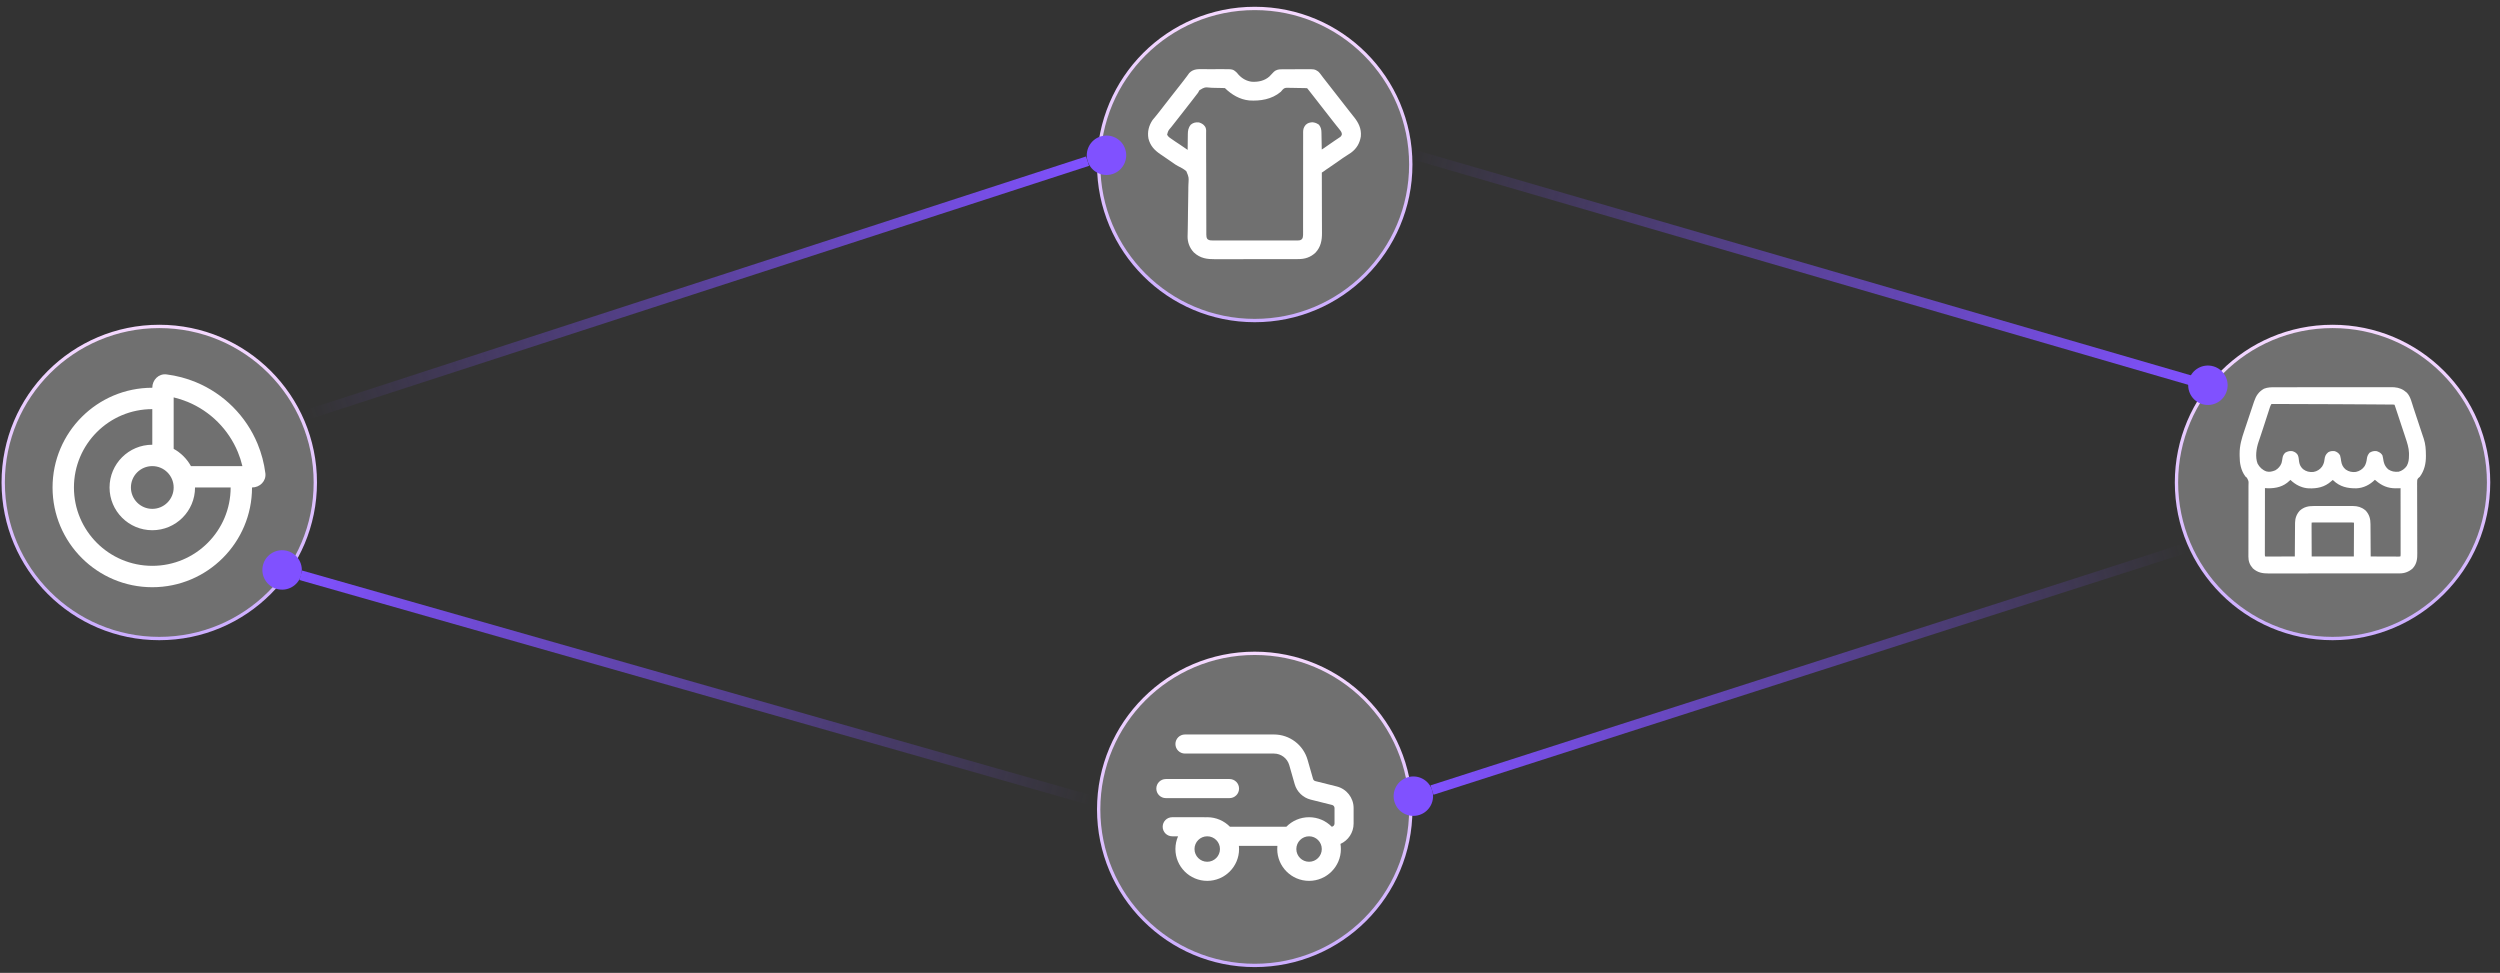
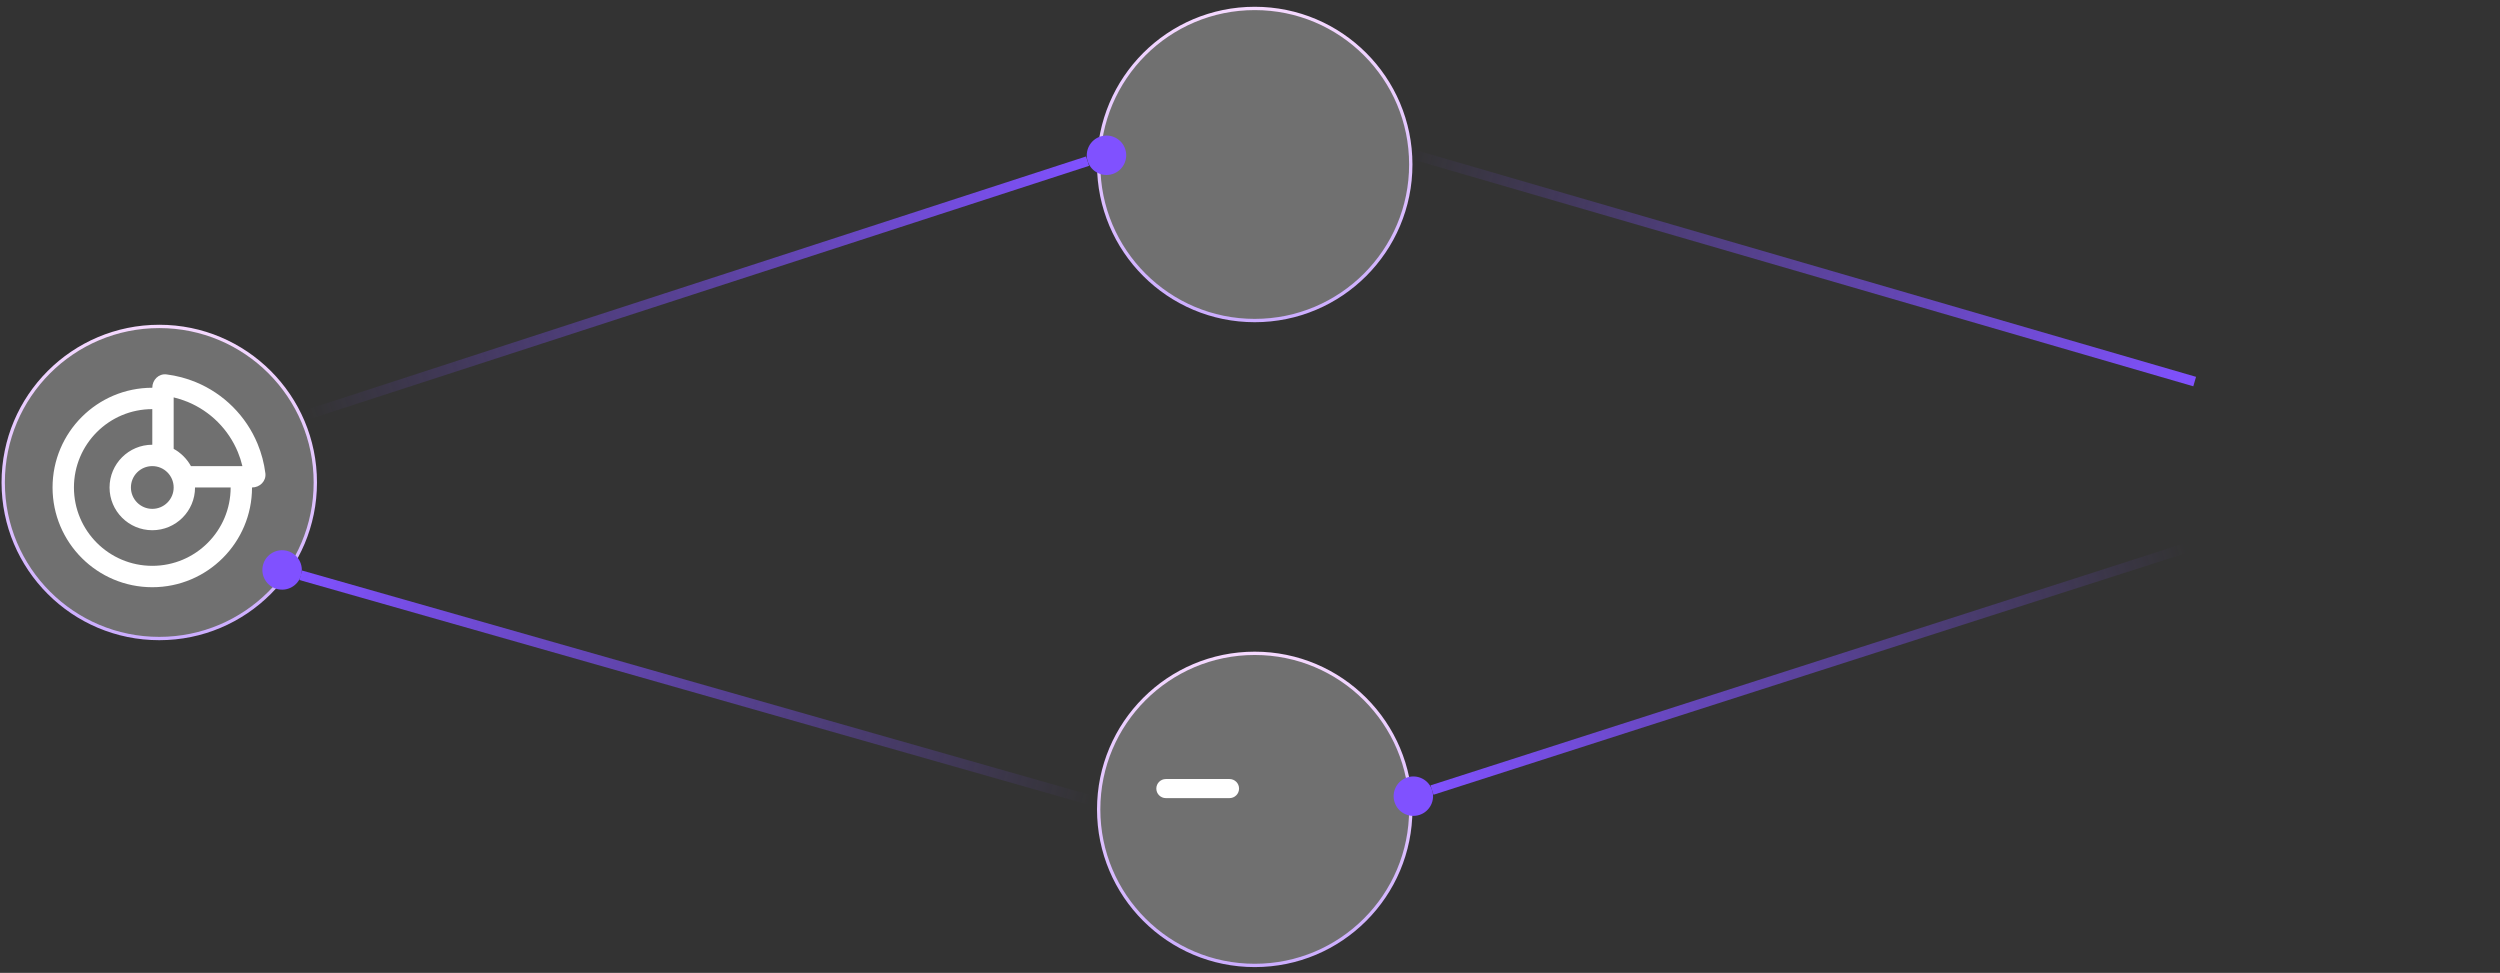
<svg xmlns="http://www.w3.org/2000/svg" width="221" height="86" viewBox="0 0 221 86" fill="none">
  <rect x="0" y="0" width="221" height="86" fill="#333333" stroke="none" />
  <circle cx="110.918" cy="71.549" r="13.795" fill="white" fill-opacity="0.3" stroke="url(#paint0_linear_5166_13086)" stroke-width="0.294" />
-   <path fill-rule="evenodd" clip-rule="evenodd" d="M103.907 65.772C103.907 65.306 104.284 64.928 104.75 64.928H112.617C113.999 64.928 115.213 65.844 115.592 67.172L116.073 68.853C116.1 68.95 116.178 69.024 116.275 69.049L118.168 69.522C119.044 69.741 119.659 70.529 119.659 71.432V72.804C119.659 73.604 119.183 74.292 118.498 74.601C118.522 74.748 118.534 74.9 118.534 75.055C118.534 76.608 117.275 77.868 115.721 77.868C114.168 77.868 112.908 76.608 112.908 75.055C112.908 74.96 112.913 74.866 112.922 74.773H109.519C109.528 74.866 109.533 74.96 109.533 75.055C109.533 76.608 108.273 77.868 106.72 77.868C105.166 77.868 103.907 76.608 103.907 75.055C103.907 74.654 103.99 74.274 104.141 73.929H103.625C103.159 73.929 102.781 73.552 102.781 73.085C102.781 72.619 103.159 72.242 103.625 72.242H106.438C106.472 72.242 106.505 72.243 106.538 72.247C106.598 72.243 106.658 72.242 106.72 72.242C107.506 72.242 108.218 72.565 108.728 73.085H113.712C114.223 72.565 114.934 72.242 115.721 72.242C116.507 72.242 117.217 72.564 117.728 73.083C117.865 73.065 117.972 72.947 117.972 72.804V71.432C117.972 71.303 117.884 71.191 117.759 71.159L115.866 70.686C115.183 70.516 114.643 69.993 114.45 69.317L113.97 67.636C113.797 67.032 113.245 66.615 112.617 66.615H104.75C104.284 66.615 103.907 66.238 103.907 65.772ZM106.72 76.18C107.341 76.18 107.845 75.676 107.845 75.055C107.845 74.433 107.341 73.929 106.72 73.929C106.098 73.929 105.594 74.433 105.594 75.055C105.594 75.676 106.098 76.18 106.72 76.18ZM115.721 76.18C116.343 76.18 116.846 75.676 116.846 75.055C116.846 74.433 116.343 73.929 115.721 73.929C115.1 73.929 114.596 74.433 114.596 75.055C114.596 75.676 115.1 76.18 115.721 76.18Z" fill="white" />
  <path d="M103.063 68.866C102.597 68.866 102.219 69.244 102.219 69.71C102.219 70.176 102.597 70.554 103.063 70.554H108.689C109.155 70.554 109.533 70.176 109.533 69.71C109.533 69.244 109.155 68.866 108.689 68.866H103.063Z" fill="white" />
  <circle cx="14.079" cy="42.651" r="13.795" fill="white" fill-opacity="0.3" stroke="url(#paint1_linear_5166_13086)" stroke-width="0.294" />
  <g clip-path="url(#clip0_5166_13086)">
    <path fill-rule="evenodd" clip-rule="evenodd" d="M23.459 41.837C23.546 42.527 22.974 43.093 22.279 43.093C22.279 47.962 18.331 51.91 13.463 51.91C8.594 51.91 4.646 47.962 4.646 43.093C4.646 38.224 8.594 34.277 13.463 34.277V36.167C9.637 36.167 6.536 39.268 6.536 43.093C6.536 46.919 9.637 50.02 13.463 50.02C17.288 50.02 20.389 46.919 20.389 43.093L17.241 43.093C17.241 43.093 17.241 43.093 17.241 43.093C17.241 45.18 15.549 46.872 13.463 46.872C11.376 46.872 9.684 45.18 9.684 43.093C9.684 41.007 11.376 39.315 13.463 39.315L13.463 34.277C13.463 33.582 14.028 33.01 14.719 33.097C15.61 33.209 16.485 33.44 17.318 33.785C18.541 34.291 19.651 35.033 20.587 35.969C21.523 36.905 22.265 38.015 22.771 39.238C23.116 40.071 23.347 40.946 23.459 41.837ZM21.428 41.204C21.327 40.781 21.193 40.365 21.026 39.961C20.614 38.968 20.011 38.065 19.251 37.305C18.491 36.545 17.588 35.942 16.595 35.53C16.191 35.363 15.775 35.229 15.352 35.128V39.677C15.671 39.853 15.964 40.074 16.223 40.333C16.482 40.592 16.703 40.885 16.879 41.204H21.428ZM13.463 44.983C12.419 44.983 11.573 44.137 11.573 43.093C11.573 42.05 12.419 41.204 13.463 41.204C14.506 41.204 15.352 42.05 15.352 43.093C15.352 44.137 14.506 44.983 13.463 44.983Z" fill="white" />
  </g>
  <circle cx="110.918" cy="14.541" r="13.795" fill="white" fill-opacity="0.3" stroke="url(#paint2_linear_5166_13086)" stroke-width="0.294" />
  <g clip-path="url(#clip1_5166_13086)">
-     <path d="M106.384 6.114C106.452 6.114 106.521 6.114 106.59 6.114C106.734 6.114 106.879 6.114 107.023 6.115C107.206 6.116 107.39 6.115 107.573 6.114H108.204C108.385 6.113 108.527 6.113 108.639 6.117C108.75 6.121 108.844 6.13 108.928 6.152C109.061 6.189 109.153 6.257 109.25 6.345L109.35 6.439L109.357 6.446L109.364 6.455C109.403 6.503 109.404 6.505 109.442 6.552L109.504 6.62C109.817 6.955 110.213 7.175 110.669 7.227C111.244 7.259 111.79 7.137 112.21 6.766C112.34 6.636 112.465 6.502 112.593 6.364L112.598 6.359L112.604 6.354C112.838 6.14 113.071 6.125 113.323 6.125C113.353 6.125 113.383 6.123 113.413 6.123H113.707C113.775 6.123 113.843 6.122 113.911 6.122C114.054 6.122 114.198 6.121 114.341 6.121C114.523 6.121 114.705 6.12 114.888 6.118L115.312 6.117H115.512C115.829 6.115 116.017 6.111 116.154 6.138C116.271 6.161 116.354 6.205 116.442 6.264L116.534 6.327L116.547 6.336L116.558 6.347C116.646 6.434 116.718 6.524 116.787 6.62L116.9 6.772L116.901 6.773C116.93 6.812 116.93 6.812 116.959 6.851L117.226 7.192V7.193C117.467 7.499 117.706 7.806 117.944 8.112C118.062 8.263 118.179 8.415 118.297 8.565C118.439 8.747 118.582 8.929 118.724 9.111C119.019 9.491 119.019 9.491 119.315 9.869C119.369 9.938 119.423 10.007 119.477 10.075C119.546 10.164 119.617 10.252 119.688 10.34L119.689 10.341C120.083 10.829 120.362 11.37 120.299 12.05V12.056L120.298 12.062C120.203 12.656 119.932 13.129 119.44 13.492L119.436 13.497C119.315 13.579 119.193 13.657 119.072 13.734H119.073C118.987 13.791 118.9 13.847 118.813 13.903C118.773 13.93 118.732 13.957 118.689 13.984V13.985C118.515 14.101 118.345 14.224 118.171 14.35L118.17 14.351C117.93 14.522 117.685 14.686 117.444 14.849C117.408 14.873 117.372 14.898 117.335 14.923C117.301 14.946 117.266 14.969 117.231 14.992C117.146 15.051 117.062 15.112 116.978 15.174L116.974 15.177C116.931 15.206 116.889 15.235 116.849 15.255C116.851 15.984 116.853 16.713 116.854 17.442C116.855 17.802 116.856 18.162 116.857 18.521C116.859 18.835 116.859 19.15 116.859 19.464C116.86 19.63 116.86 19.795 116.861 19.961C116.862 20.118 116.862 20.275 116.862 20.432L116.863 20.602C116.868 21.228 116.763 21.839 116.284 22.34L116.277 22.347C115.839 22.752 115.348 22.905 114.771 22.904L114.668 22.905H114.079C113.856 22.906 113.633 22.906 113.41 22.906C113.271 22.906 113.132 22.907 112.993 22.907C112.557 22.908 112.121 22.908 111.686 22.908C111.183 22.908 110.681 22.909 110.179 22.91C109.79 22.911 109.4 22.911 109.012 22.911C108.78 22.911 108.548 22.912 108.316 22.913C108.098 22.914 107.879 22.913 107.661 22.913C107.582 22.913 107.501 22.914 107.422 22.914C106.714 22.917 106.107 22.848 105.532 22.311L105.528 22.308L105.524 22.303C105.154 21.907 104.97 21.405 104.983 20.87C104.984 20.821 104.986 20.771 104.987 20.721C104.988 20.694 104.989 20.667 104.989 20.64C104.993 20.494 104.996 20.348 104.999 20.202C105 20.17 104.999 20.141 105 20.108L105.011 19.458C105.013 19.241 105.015 19.023 105.017 18.806C105.02 18.451 105.025 18.096 105.034 17.741C105.042 17.433 105.047 17.125 105.047 16.817L105.049 16.57C105.05 16.488 105.052 16.404 105.056 16.321V16.317L105.069 16.09C105.08 15.894 105.081 15.785 105.064 15.682C105.043 15.55 104.992 15.424 104.873 15.139C104.67 14.955 104.425 14.823 104.156 14.691H104.154C103.976 14.601 103.82 14.492 103.67 14.383C103.62 14.348 103.57 14.313 103.521 14.279L103.447 14.229C103.369 14.175 103.29 14.121 103.211 14.067L102.808 13.79C102.731 13.738 102.654 13.686 102.577 13.634L102.576 13.633C102.063 13.283 101.69 12.901 101.524 12.254L101.523 12.249L101.522 12.243C101.414 11.655 101.556 11.104 101.882 10.618L101.886 10.612L101.889 10.607C101.986 10.482 102.088 10.362 102.19 10.244C102.307 10.109 102.417 9.967 102.529 9.819C102.546 9.797 102.563 9.775 102.58 9.752C102.598 9.729 102.616 9.706 102.634 9.683L102.963 9.259C102.998 9.214 102.998 9.213 103.034 9.167C103.083 9.105 103.132 9.043 103.181 8.98C103.254 8.887 103.326 8.793 103.398 8.699C103.61 8.427 103.823 8.155 104.037 7.884C104.181 7.701 104.324 7.518 104.467 7.335C104.515 7.273 104.565 7.21 104.613 7.148C104.722 7.01 104.827 6.873 104.929 6.732L104.93 6.731C104.956 6.696 104.956 6.695 104.982 6.659C105.027 6.598 105.071 6.535 105.116 6.473L105.123 6.463L105.132 6.454C105.509 6.059 105.992 6.112 106.384 6.114ZM107.113 7.759C106.76 7.727 106.621 7.716 106.5 7.742C106.387 7.767 106.283 7.825 106.028 7.979C105.988 8.048 105.949 8.118 105.912 8.188L105.907 8.199L105.899 8.209C105.836 8.298 105.768 8.382 105.703 8.462C105.671 8.504 105.638 8.547 105.605 8.59C105.479 8.755 105.351 8.92 105.224 9.083C105.188 9.128 105.188 9.128 105.151 9.175C105.103 9.237 105.054 9.299 105.006 9.361C104.933 9.455 104.86 9.549 104.787 9.643C104.575 9.914 104.363 10.187 104.149 10.458C103.977 10.677 103.804 10.896 103.633 11.115C103.609 11.145 103.586 11.175 103.562 11.206L103.56 11.209L103.557 11.213C103.394 11.401 103.331 11.476 103.287 11.557C103.248 11.63 103.223 11.713 103.172 11.903C103.217 12.004 103.274 12.069 103.362 12.139L103.479 12.225L103.481 12.226C103.508 12.244 103.534 12.263 103.562 12.282L103.905 12.519C104.021 12.596 104.138 12.673 104.255 12.75C104.453 12.88 104.647 13.015 104.84 13.148L104.916 13.201C104.937 13.216 104.959 13.231 104.98 13.246L104.987 13.25C104.989 13.066 104.991 12.881 104.994 12.696L104.997 12.406C104.998 12.266 105.001 12.125 105.003 11.985C105.003 11.943 105.004 11.899 105.004 11.855V11.854C105.01 11.559 105.038 11.304 105.258 11.033L105.27 11.019L105.284 11.007C105.391 10.922 105.498 10.867 105.617 10.839C105.734 10.811 105.852 10.812 105.975 10.822L105.994 10.824L106.013 10.83C106.125 10.866 106.224 10.907 106.313 10.971C106.382 11.019 106.44 11.076 106.493 11.146L106.545 11.219L106.551 11.227L106.556 11.237C106.606 11.338 106.62 11.44 106.623 11.528C106.625 11.573 106.623 11.617 106.622 11.656C106.621 11.697 106.62 11.732 106.62 11.767V12.281L106.621 12.563C106.622 12.767 106.622 12.971 106.622 13.175C106.622 13.496 106.623 13.818 106.624 14.14C106.624 14.25 106.625 14.36 106.625 14.47C106.625 14.497 106.626 14.525 106.626 14.553C106.627 14.866 106.627 15.179 106.628 15.492C106.628 15.521 106.628 15.55 106.628 15.579C106.629 16.043 106.63 16.507 106.631 16.971C106.632 17.447 106.632 17.923 106.634 18.399C106.635 18.667 106.636 18.934 106.636 19.202L106.638 19.956V20.234C106.638 20.36 106.638 20.485 106.639 20.61V20.613C106.638 20.65 106.638 20.687 106.638 20.725C106.64 20.907 106.654 21.01 106.732 21.13C106.8 21.186 106.858 21.215 106.917 21.231C106.984 21.25 107.063 21.256 107.177 21.255H107.23C107.247 21.255 107.264 21.256 107.281 21.256L107.613 21.255H107.614C107.694 21.255 107.775 21.256 107.854 21.256L110.328 21.255C110.769 21.254 111.21 21.255 111.65 21.256H114.334C114.439 21.256 114.545 21.256 114.651 21.255H114.745C114.837 21.253 114.897 21.245 114.947 21.227C114.993 21.21 115.039 21.181 115.099 21.131C115.17 21.022 115.189 20.919 115.192 20.774V20.612C115.193 20.573 115.193 20.534 115.193 20.493L115.192 20.1V19.208L115.193 18.325C115.194 17.848 115.195 17.371 115.195 16.894V15.419C115.195 14.944 115.195 14.468 115.196 13.992C115.197 13.673 115.197 13.354 115.196 13.035C115.196 12.836 115.197 12.637 115.197 12.438V11.787C115.197 11.732 115.197 11.734 115.196 11.677V11.673C115.198 11.556 115.207 11.449 115.242 11.344C115.278 11.237 115.335 11.143 115.418 11.044L115.426 11.035L115.435 11.026C115.522 10.948 115.607 10.896 115.703 10.862C115.795 10.831 115.89 10.82 115.986 10.81L116.002 10.809L116.018 10.81C116.209 10.825 116.357 10.876 116.509 10.97L116.574 11.013L116.596 11.028L116.611 11.049C116.781 11.267 116.812 11.478 116.816 11.713L116.817 11.773L116.818 11.834H116.819C116.82 11.866 116.82 11.883 116.82 11.899C116.821 11.915 116.821 11.932 116.821 11.964L116.823 12.099L116.831 12.521L116.836 12.809C116.838 12.945 116.84 13.082 116.843 13.219C116.916 13.174 116.988 13.128 117.059 13.079C117.095 13.053 117.133 13.027 117.171 13C117.228 12.96 117.229 12.959 117.288 12.918C117.526 12.752 117.765 12.584 118.008 12.421L118.113 12.351C118.179 12.307 118.244 12.262 118.31 12.219C118.353 12.189 118.354 12.19 118.398 12.16L118.399 12.159C118.421 12.145 118.443 12.13 118.466 12.115C118.518 12.073 118.549 12.038 118.57 12.004C118.591 11.972 118.607 11.933 118.623 11.875C118.622 11.695 118.515 11.569 118.347 11.361L118.346 11.359C118.306 11.31 118.266 11.26 118.227 11.21L118.165 11.135C118.073 11.02 117.981 10.903 117.891 10.788C117.873 10.765 117.854 10.742 117.836 10.719C117.613 10.436 117.392 10.152 117.172 9.869C117.054 9.718 116.937 9.567 116.819 9.416C116.677 9.234 116.535 9.051 116.394 8.869C116.171 8.583 115.948 8.297 115.724 8.012C115.705 7.988 115.686 7.965 115.667 7.94L115.666 7.939C115.605 7.86 115.592 7.844 115.55 7.797C115.511 7.795 115.47 7.791 115.43 7.79C115.388 7.789 115.345 7.787 115.302 7.786C115.108 7.782 114.914 7.779 114.721 7.777H114.72L114.41 7.771C114.264 7.766 114.118 7.765 113.971 7.764H113.966C113.898 7.761 113.897 7.761 113.83 7.759C113.709 7.759 113.637 7.768 113.579 7.788C113.524 7.807 113.467 7.843 113.389 7.921C113.338 7.98 113.287 8.04 113.236 8.1L113.227 8.11L113.216 8.12C112.424 8.787 111.407 8.941 110.443 8.881H110.438C109.585 8.798 108.867 8.358 108.286 7.791C108.274 7.789 108.266 7.787 108.257 7.786C108.238 7.785 108.217 7.785 108.159 7.784L108.155 7.783C108.113 7.782 108.069 7.781 108.025 7.779C107.829 7.775 107.633 7.77 107.438 7.768C107.333 7.766 107.228 7.764 107.123 7.76H107.117L107.113 7.759Z" fill="white" />
+     <path d="M106.384 6.114C106.452 6.114 106.521 6.114 106.59 6.114C106.734 6.114 106.879 6.114 107.023 6.115C107.206 6.116 107.39 6.115 107.573 6.114H108.204C108.385 6.113 108.527 6.113 108.639 6.117C108.75 6.121 108.844 6.13 108.928 6.152C109.061 6.189 109.153 6.257 109.25 6.345L109.35 6.439L109.357 6.446L109.364 6.455C109.403 6.503 109.404 6.505 109.442 6.552L109.504 6.62C109.817 6.955 110.213 7.175 110.669 7.227C111.244 7.259 111.79 7.137 112.21 6.766L112.598 6.359L112.604 6.354C112.838 6.14 113.071 6.125 113.323 6.125C113.353 6.125 113.383 6.123 113.413 6.123H113.707C113.775 6.123 113.843 6.122 113.911 6.122C114.054 6.122 114.198 6.121 114.341 6.121C114.523 6.121 114.705 6.12 114.888 6.118L115.312 6.117H115.512C115.829 6.115 116.017 6.111 116.154 6.138C116.271 6.161 116.354 6.205 116.442 6.264L116.534 6.327L116.547 6.336L116.558 6.347C116.646 6.434 116.718 6.524 116.787 6.62L116.9 6.772L116.901 6.773C116.93 6.812 116.93 6.812 116.959 6.851L117.226 7.192V7.193C117.467 7.499 117.706 7.806 117.944 8.112C118.062 8.263 118.179 8.415 118.297 8.565C118.439 8.747 118.582 8.929 118.724 9.111C119.019 9.491 119.019 9.491 119.315 9.869C119.369 9.938 119.423 10.007 119.477 10.075C119.546 10.164 119.617 10.252 119.688 10.34L119.689 10.341C120.083 10.829 120.362 11.37 120.299 12.05V12.056L120.298 12.062C120.203 12.656 119.932 13.129 119.44 13.492L119.436 13.497C119.315 13.579 119.193 13.657 119.072 13.734H119.073C118.987 13.791 118.9 13.847 118.813 13.903C118.773 13.93 118.732 13.957 118.689 13.984V13.985C118.515 14.101 118.345 14.224 118.171 14.35L118.17 14.351C117.93 14.522 117.685 14.686 117.444 14.849C117.408 14.873 117.372 14.898 117.335 14.923C117.301 14.946 117.266 14.969 117.231 14.992C117.146 15.051 117.062 15.112 116.978 15.174L116.974 15.177C116.931 15.206 116.889 15.235 116.849 15.255C116.851 15.984 116.853 16.713 116.854 17.442C116.855 17.802 116.856 18.162 116.857 18.521C116.859 18.835 116.859 19.15 116.859 19.464C116.86 19.63 116.86 19.795 116.861 19.961C116.862 20.118 116.862 20.275 116.862 20.432L116.863 20.602C116.868 21.228 116.763 21.839 116.284 22.34L116.277 22.347C115.839 22.752 115.348 22.905 114.771 22.904L114.668 22.905H114.079C113.856 22.906 113.633 22.906 113.41 22.906C113.271 22.906 113.132 22.907 112.993 22.907C112.557 22.908 112.121 22.908 111.686 22.908C111.183 22.908 110.681 22.909 110.179 22.91C109.79 22.911 109.4 22.911 109.012 22.911C108.78 22.911 108.548 22.912 108.316 22.913C108.098 22.914 107.879 22.913 107.661 22.913C107.582 22.913 107.501 22.914 107.422 22.914C106.714 22.917 106.107 22.848 105.532 22.311L105.528 22.308L105.524 22.303C105.154 21.907 104.97 21.405 104.983 20.87C104.984 20.821 104.986 20.771 104.987 20.721C104.988 20.694 104.989 20.667 104.989 20.64C104.993 20.494 104.996 20.348 104.999 20.202C105 20.17 104.999 20.141 105 20.108L105.011 19.458C105.013 19.241 105.015 19.023 105.017 18.806C105.02 18.451 105.025 18.096 105.034 17.741C105.042 17.433 105.047 17.125 105.047 16.817L105.049 16.57C105.05 16.488 105.052 16.404 105.056 16.321V16.317L105.069 16.09C105.08 15.894 105.081 15.785 105.064 15.682C105.043 15.55 104.992 15.424 104.873 15.139C104.67 14.955 104.425 14.823 104.156 14.691H104.154C103.976 14.601 103.82 14.492 103.67 14.383C103.62 14.348 103.57 14.313 103.521 14.279L103.447 14.229C103.369 14.175 103.29 14.121 103.211 14.067L102.808 13.79C102.731 13.738 102.654 13.686 102.577 13.634L102.576 13.633C102.063 13.283 101.69 12.901 101.524 12.254L101.523 12.249L101.522 12.243C101.414 11.655 101.556 11.104 101.882 10.618L101.886 10.612L101.889 10.607C101.986 10.482 102.088 10.362 102.19 10.244C102.307 10.109 102.417 9.967 102.529 9.819C102.546 9.797 102.563 9.775 102.58 9.752C102.598 9.729 102.616 9.706 102.634 9.683L102.963 9.259C102.998 9.214 102.998 9.213 103.034 9.167C103.083 9.105 103.132 9.043 103.181 8.98C103.254 8.887 103.326 8.793 103.398 8.699C103.61 8.427 103.823 8.155 104.037 7.884C104.181 7.701 104.324 7.518 104.467 7.335C104.515 7.273 104.565 7.21 104.613 7.148C104.722 7.01 104.827 6.873 104.929 6.732L104.93 6.731C104.956 6.696 104.956 6.695 104.982 6.659C105.027 6.598 105.071 6.535 105.116 6.473L105.123 6.463L105.132 6.454C105.509 6.059 105.992 6.112 106.384 6.114ZM107.113 7.759C106.76 7.727 106.621 7.716 106.5 7.742C106.387 7.767 106.283 7.825 106.028 7.979C105.988 8.048 105.949 8.118 105.912 8.188L105.907 8.199L105.899 8.209C105.836 8.298 105.768 8.382 105.703 8.462C105.671 8.504 105.638 8.547 105.605 8.59C105.479 8.755 105.351 8.92 105.224 9.083C105.188 9.128 105.188 9.128 105.151 9.175C105.103 9.237 105.054 9.299 105.006 9.361C104.933 9.455 104.86 9.549 104.787 9.643C104.575 9.914 104.363 10.187 104.149 10.458C103.977 10.677 103.804 10.896 103.633 11.115C103.609 11.145 103.586 11.175 103.562 11.206L103.56 11.209L103.557 11.213C103.394 11.401 103.331 11.476 103.287 11.557C103.248 11.63 103.223 11.713 103.172 11.903C103.217 12.004 103.274 12.069 103.362 12.139L103.479 12.225L103.481 12.226C103.508 12.244 103.534 12.263 103.562 12.282L103.905 12.519C104.021 12.596 104.138 12.673 104.255 12.75C104.453 12.88 104.647 13.015 104.84 13.148L104.916 13.201C104.937 13.216 104.959 13.231 104.98 13.246L104.987 13.25C104.989 13.066 104.991 12.881 104.994 12.696L104.997 12.406C104.998 12.266 105.001 12.125 105.003 11.985C105.003 11.943 105.004 11.899 105.004 11.855V11.854C105.01 11.559 105.038 11.304 105.258 11.033L105.27 11.019L105.284 11.007C105.391 10.922 105.498 10.867 105.617 10.839C105.734 10.811 105.852 10.812 105.975 10.822L105.994 10.824L106.013 10.83C106.125 10.866 106.224 10.907 106.313 10.971C106.382 11.019 106.44 11.076 106.493 11.146L106.545 11.219L106.551 11.227L106.556 11.237C106.606 11.338 106.62 11.44 106.623 11.528C106.625 11.573 106.623 11.617 106.622 11.656C106.621 11.697 106.62 11.732 106.62 11.767V12.281L106.621 12.563C106.622 12.767 106.622 12.971 106.622 13.175C106.622 13.496 106.623 13.818 106.624 14.14C106.624 14.25 106.625 14.36 106.625 14.47C106.625 14.497 106.626 14.525 106.626 14.553C106.627 14.866 106.627 15.179 106.628 15.492C106.628 15.521 106.628 15.55 106.628 15.579C106.629 16.043 106.63 16.507 106.631 16.971C106.632 17.447 106.632 17.923 106.634 18.399C106.635 18.667 106.636 18.934 106.636 19.202L106.638 19.956V20.234C106.638 20.36 106.638 20.485 106.639 20.61V20.613C106.638 20.65 106.638 20.687 106.638 20.725C106.64 20.907 106.654 21.01 106.732 21.13C106.8 21.186 106.858 21.215 106.917 21.231C106.984 21.25 107.063 21.256 107.177 21.255H107.23C107.247 21.255 107.264 21.256 107.281 21.256L107.613 21.255H107.614C107.694 21.255 107.775 21.256 107.854 21.256L110.328 21.255C110.769 21.254 111.21 21.255 111.65 21.256H114.334C114.439 21.256 114.545 21.256 114.651 21.255H114.745C114.837 21.253 114.897 21.245 114.947 21.227C114.993 21.21 115.039 21.181 115.099 21.131C115.17 21.022 115.189 20.919 115.192 20.774V20.612C115.193 20.573 115.193 20.534 115.193 20.493L115.192 20.1V19.208L115.193 18.325C115.194 17.848 115.195 17.371 115.195 16.894V15.419C115.195 14.944 115.195 14.468 115.196 13.992C115.197 13.673 115.197 13.354 115.196 13.035C115.196 12.836 115.197 12.637 115.197 12.438V11.787C115.197 11.732 115.197 11.734 115.196 11.677V11.673C115.198 11.556 115.207 11.449 115.242 11.344C115.278 11.237 115.335 11.143 115.418 11.044L115.426 11.035L115.435 11.026C115.522 10.948 115.607 10.896 115.703 10.862C115.795 10.831 115.89 10.82 115.986 10.81L116.002 10.809L116.018 10.81C116.209 10.825 116.357 10.876 116.509 10.97L116.574 11.013L116.596 11.028L116.611 11.049C116.781 11.267 116.812 11.478 116.816 11.713L116.817 11.773L116.818 11.834H116.819C116.82 11.866 116.82 11.883 116.82 11.899C116.821 11.915 116.821 11.932 116.821 11.964L116.823 12.099L116.831 12.521L116.836 12.809C116.838 12.945 116.84 13.082 116.843 13.219C116.916 13.174 116.988 13.128 117.059 13.079C117.095 13.053 117.133 13.027 117.171 13C117.228 12.96 117.229 12.959 117.288 12.918C117.526 12.752 117.765 12.584 118.008 12.421L118.113 12.351C118.179 12.307 118.244 12.262 118.31 12.219C118.353 12.189 118.354 12.19 118.398 12.16L118.399 12.159C118.421 12.145 118.443 12.13 118.466 12.115C118.518 12.073 118.549 12.038 118.57 12.004C118.591 11.972 118.607 11.933 118.623 11.875C118.622 11.695 118.515 11.569 118.347 11.361L118.346 11.359C118.306 11.31 118.266 11.26 118.227 11.21L118.165 11.135C118.073 11.02 117.981 10.903 117.891 10.788C117.873 10.765 117.854 10.742 117.836 10.719C117.613 10.436 117.392 10.152 117.172 9.869C117.054 9.718 116.937 9.567 116.819 9.416C116.677 9.234 116.535 9.051 116.394 8.869C116.171 8.583 115.948 8.297 115.724 8.012C115.705 7.988 115.686 7.965 115.667 7.94L115.666 7.939C115.605 7.86 115.592 7.844 115.55 7.797C115.511 7.795 115.47 7.791 115.43 7.79C115.388 7.789 115.345 7.787 115.302 7.786C115.108 7.782 114.914 7.779 114.721 7.777H114.72L114.41 7.771C114.264 7.766 114.118 7.765 113.971 7.764H113.966C113.898 7.761 113.897 7.761 113.83 7.759C113.709 7.759 113.637 7.768 113.579 7.788C113.524 7.807 113.467 7.843 113.389 7.921C113.338 7.98 113.287 8.04 113.236 8.1L113.227 8.11L113.216 8.12C112.424 8.787 111.407 8.941 110.443 8.881H110.438C109.585 8.798 108.867 8.358 108.286 7.791C108.274 7.789 108.266 7.787 108.257 7.786C108.238 7.785 108.217 7.785 108.159 7.784L108.155 7.783C108.113 7.782 108.069 7.781 108.025 7.779C107.829 7.775 107.633 7.77 107.438 7.768C107.333 7.766 107.228 7.764 107.123 7.76H107.117L107.113 7.759Z" fill="white" />
  </g>
-   <circle cx="206.196" cy="42.651" r="13.795" fill="white" fill-opacity="0.3" stroke="url(#paint3_linear_5166_13086)" stroke-width="0.294" />
-   <path d="M211.348 34.23C211.39 34.229 211.432 34.229 211.476 34.228H211.478L211.664 34.236C212.086 34.269 212.423 34.408 212.762 34.712L212.768 34.717L212.773 34.723C212.941 34.903 213.047 35.129 213.127 35.348C213.204 35.558 213.27 35.803 213.33 35.984L213.396 36.184C213.453 36.357 213.511 36.531 213.568 36.705C213.626 36.88 213.685 37.055 213.743 37.23C213.809 37.427 213.874 37.625 213.939 37.823C213.951 37.859 213.958 37.879 213.97 37.915C213.989 37.974 214.009 38.033 214.028 38.092C214.076 38.236 214.123 38.379 214.172 38.523C214.181 38.55 214.191 38.58 214.201 38.608C214.219 38.66 214.237 38.714 214.255 38.766C214.421 39.257 214.447 39.739 214.45 40.23L214.451 40.301C214.457 40.957 214.323 41.592 213.914 42.144L213.9 42.161L213.883 42.175C213.865 42.189 213.846 42.203 213.828 42.217H213.829C213.775 42.263 213.742 42.302 213.721 42.339C213.701 42.373 213.687 42.415 213.68 42.474C213.669 42.647 213.671 42.822 213.674 43.005V43.007L213.673 43.218C213.673 43.368 213.674 43.518 213.675 43.668C213.677 43.907 213.676 44.146 213.676 44.385L213.68 45.773C213.682 46.363 213.683 46.953 213.683 47.542L213.685 48.25C213.685 48.398 213.686 48.547 213.686 48.694L213.688 48.898C213.692 49.374 213.663 49.844 213.271 50.256L213.266 50.262L213.26 50.267C212.929 50.552 212.562 50.688 212.127 50.688H212.128C212.085 50.689 212.041 50.689 211.997 50.69L211.854 50.688C211.804 50.688 211.754 50.689 211.704 50.69H210.839C210.546 50.69 210.253 50.69 209.96 50.69H206.999C206.408 50.69 205.817 50.691 205.227 50.691C204.62 50.692 204.014 50.692 203.407 50.692H201.516C201.368 50.692 201.22 50.693 201.072 50.693L200.665 50.692C200.617 50.692 200.568 50.693 200.52 50.693C200.015 50.695 199.573 50.622 199.158 50.249L199.151 50.243L199.146 50.236C198.875 49.937 198.754 49.6 198.758 49.203C198.758 49.175 198.758 49.145 198.758 49.116C198.758 49.018 198.758 48.92 198.759 48.822C198.759 48.752 198.759 48.682 198.759 48.612C198.759 48.461 198.759 48.309 198.76 48.158C198.761 47.92 198.761 47.681 198.761 47.442V47.071C198.761 46.515 198.761 45.958 198.763 45.401C198.764 45.026 198.765 44.651 198.764 44.275C198.763 44.077 198.763 43.878 198.765 43.679V43.119C198.765 43.05 198.765 42.98 198.766 42.911V42.906C198.775 42.687 198.777 42.608 198.762 42.536C198.747 42.469 198.715 42.405 198.628 42.237C198.589 42.203 198.549 42.169 198.51 42.136L198.494 42.123L198.482 42.107C198.086 41.566 197.982 40.932 197.984 40.31L197.982 40.099V40.098C197.979 39.38 198.17 38.748 198.389 38.101C198.416 38.018 198.444 37.934 198.472 37.852L198.646 37.333C198.72 37.112 198.794 36.891 198.867 36.67C198.924 36.499 198.982 36.327 199.039 36.156C199.066 36.075 199.094 35.993 199.121 35.912L199.235 35.57C199.246 35.537 199.257 35.504 199.269 35.47L199.27 35.469C199.429 35 199.665 34.628 200.127 34.369L200.137 34.363L200.147 34.359C200.466 34.234 200.774 34.233 201.074 34.233C201.12 34.233 201.166 34.233 201.213 34.232H202.803C203.02 34.233 203.237 34.232 203.454 34.231H205.505C206.043 34.232 206.582 34.231 207.12 34.23C207.673 34.23 208.227 34.229 208.78 34.23C209.091 34.23 209.402 34.229 209.712 34.228H210.909C211.056 34.228 211.202 34.229 211.348 34.23ZM209.94 42.413C209.505 42.847 208.938 43.146 208.298 43.167H208.294C207.521 43.175 206.852 43.037 206.256 42.462L206.221 42.427C206.178 42.456 206.137 42.491 206.088 42.538L206.083 42.543V42.542C205.496 43.068 204.839 43.195 204.104 43.171H204.101C203.836 43.156 203.6 43.108 203.35 43.003L203.234 42.955C202.94 42.819 202.695 42.637 202.472 42.422C202.454 42.436 202.435 42.456 202.399 42.492L202.396 42.495C201.853 43.026 201.209 43.167 200.509 43.165H200.507C200.411 43.164 200.317 43.159 200.222 43.148C200.22 43.894 200.219 44.639 200.219 45.384C200.218 45.76 200.218 46.136 200.217 46.513C200.216 46.84 200.215 47.169 200.215 47.496C200.215 47.67 200.215 47.844 200.215 48.018C200.214 48.181 200.214 48.344 200.214 48.507V49.062C200.218 49.112 200.221 49.139 200.227 49.16C200.229 49.169 200.233 49.178 200.238 49.188C200.288 49.201 200.346 49.198 200.462 49.197H200.546L200.82 49.196H201.012C201.179 49.196 201.347 49.196 201.514 49.195C201.684 49.195 201.855 49.194 202.025 49.194C202.304 49.194 202.583 49.193 202.862 49.192C202.864 48.811 202.867 48.43 202.87 48.049C202.872 47.846 202.873 47.644 202.874 47.441C202.875 47.245 202.876 47.049 202.878 46.852C202.879 46.778 202.88 46.704 202.88 46.63L202.882 46.316V46.222C202.888 45.813 203.013 45.463 203.29 45.152L203.296 45.145L203.303 45.139C203.679 44.803 204.077 44.73 204.534 44.732H208.012C208.411 44.736 208.751 44.83 209.066 45.086L209.129 45.139L209.137 45.145L209.143 45.152C209.452 45.499 209.55 45.879 209.55 46.315C209.55 46.347 209.551 46.381 209.552 46.415C209.553 46.523 209.553 46.633 209.554 46.74L209.555 46.967C209.556 47.165 209.558 47.364 209.559 47.562C209.56 47.764 209.561 47.966 209.562 48.169C209.565 48.51 209.568 48.852 209.569 49.193C209.882 49.195 210.194 49.196 210.507 49.196C210.678 49.197 210.849 49.197 211.02 49.198L211.514 49.199L211.703 49.2L211.966 49.201H212.045C212.112 49.201 212.14 49.2 212.163 49.194C212.173 49.192 212.184 49.188 212.199 49.181C212.215 49.111 212.215 49.044 212.215 48.938V48.86C212.215 48.776 212.214 48.691 212.214 48.605V47.403C212.214 47.075 212.213 46.746 212.213 46.418C212.212 46.044 212.212 45.67 212.212 45.296C212.212 44.584 212.211 43.871 212.21 43.159C212.112 43.161 212.015 43.162 211.918 43.163C211.853 43.164 211.853 43.165 211.787 43.166H211.785C211.092 43.172 210.542 42.934 210.03 42.487C210 42.462 209.97 42.438 209.94 42.413ZM204.45 46.19H204.383C204.372 46.192 204.364 46.193 204.36 46.194C204.358 46.195 204.357 46.196 204.356 46.196H204.355C204.355 46.197 204.353 46.199 204.349 46.204C204.343 46.284 204.341 46.362 204.342 46.444V46.544L204.344 46.852V47.046L204.347 47.756C204.349 48.231 204.351 48.706 204.353 49.192H208.08C208.082 48.719 208.084 48.244 208.086 47.756C208.087 47.589 208.087 47.421 208.088 47.249C208.088 47.1 208.089 47.1 208.089 46.95L208.09 46.749C208.091 46.649 208.091 46.548 208.091 46.447V46.444C208.091 46.4 208.091 46.4 208.092 46.355V46.353C208.093 46.273 208.093 46.257 208.091 46.245C208.089 46.237 208.085 46.228 208.07 46.195C208.067 46.194 208.065 46.193 208.063 46.192C208.052 46.19 208.036 46.19 207.983 46.19H207.982L207.884 46.188H204.5C204.484 46.189 204.467 46.189 204.45 46.19ZM200.8 35.716C200.794 35.722 200.787 35.731 200.775 35.745C200.721 35.833 200.688 35.917 200.651 36.03V36.031C200.644 36.054 200.636 36.078 200.628 36.102C200.603 36.178 200.578 36.254 200.554 36.331V36.332C200.536 36.387 200.518 36.441 200.5 36.496C200.453 36.64 200.407 36.784 200.36 36.928C200.314 37.071 200.268 37.214 200.222 37.356C200.167 37.524 200.112 37.692 200.058 37.86C199.972 38.125 199.885 38.391 199.795 38.655C199.787 38.679 199.779 38.703 199.771 38.727C199.733 38.839 199.695 38.95 199.656 39.062C199.453 39.66 199.35 40.412 199.568 40.978C199.738 41.305 200.008 41.556 200.349 41.673C200.606 41.747 200.851 41.689 201.135 41.576C201.388 41.433 201.586 41.208 201.686 40.94C201.724 40.799 201.75 40.653 201.771 40.501L201.771 40.499C201.785 40.409 201.805 40.327 201.843 40.248C201.881 40.169 201.933 40.101 202 40.034L202.018 40.017L202.039 40.005C202.206 39.913 202.355 39.865 202.546 39.873L202.631 39.881L202.645 39.883L202.658 39.887C202.812 39.933 202.959 40.001 203.071 40.148L203.117 40.216L203.123 40.225L203.127 40.234C203.201 40.405 203.216 40.579 203.23 40.726L203.245 40.842C203.289 41.097 203.387 41.282 203.586 41.469C203.862 41.683 204.161 41.757 204.512 41.72C204.83 41.661 205.077 41.508 205.268 41.249C205.403 41.04 205.455 40.875 205.487 40.617V40.616C205.503 40.496 205.522 40.386 205.569 40.282C205.618 40.175 205.69 40.088 205.792 39.998L205.804 39.988L205.815 39.981C205.958 39.894 206.101 39.87 206.238 39.872L206.373 39.88L206.395 39.883L206.414 39.89C206.505 39.923 206.589 39.963 206.663 40.022C206.72 40.066 206.767 40.117 206.81 40.178L206.851 40.242L206.862 40.26L206.868 40.281C206.913 40.439 206.936 40.599 206.955 40.748C207.002 41.067 207.124 41.317 207.365 41.509C207.633 41.694 207.928 41.76 208.259 41.719C208.587 41.649 208.855 41.475 209.036 41.201C209.15 40.995 209.202 40.796 209.231 40.551V40.549C209.258 40.347 209.317 40.207 209.447 40.047L209.467 40.022L209.495 40.006C209.664 39.91 209.814 39.864 210.004 39.873L210.088 39.881L210.106 39.883L210.124 39.89C210.276 39.944 210.435 40.013 210.552 40.172L210.6 40.245L210.609 40.264L210.615 40.284C210.655 40.435 210.678 40.591 210.701 40.731L210.726 40.847C210.79 41.103 210.912 41.302 211.117 41.489C211.417 41.684 211.665 41.727 212.036 41.701C212.323 41.631 212.587 41.438 212.758 41.188C212.921 40.879 212.952 40.63 212.954 40.259V40.257C212.955 40.197 212.955 40.196 212.956 40.137L212.955 40.043C212.94 39.576 212.796 39.146 212.639 38.672L212.575 38.478L212.398 37.944C212.356 37.817 212.314 37.689 212.271 37.562C212.189 37.311 212.106 37.059 212.022 36.809C212 36.741 211.977 36.674 211.955 36.606C211.913 36.48 211.871 36.353 211.829 36.227C211.816 36.188 211.803 36.15 211.79 36.11C211.778 36.075 211.767 36.04 211.755 36.004C211.745 35.974 211.734 35.942 211.724 35.911V35.91C211.695 35.823 211.689 35.809 211.684 35.801C211.68 35.795 211.674 35.79 211.647 35.767C211.62 35.765 211.593 35.764 211.564 35.764C211.533 35.763 211.502 35.763 211.47 35.763C211.436 35.763 211.401 35.762 211.366 35.762C211.33 35.761 211.292 35.761 211.254 35.761L210.883 35.758C210.793 35.757 210.703 35.757 210.613 35.756C210.341 35.754 210.068 35.752 209.795 35.75C209.717 35.749 209.639 35.749 209.562 35.748C208.789 35.743 208.016 35.739 207.243 35.735C207.009 35.734 206.774 35.733 206.54 35.731C205.754 35.727 204.967 35.724 204.181 35.723C203.828 35.722 203.474 35.721 203.121 35.719C202.818 35.717 202.515 35.716 202.212 35.716C202.056 35.716 201.899 35.715 201.742 35.714C201.599 35.713 201.455 35.714 201.312 35.714L201.151 35.713H200.94C200.885 35.713 200.881 35.712 200.831 35.712C200.817 35.714 200.807 35.715 200.8 35.716Z" fill="white" />
  <rect x="193.061" y="48.037" width="0.871" height="69.955" transform="rotate(72.196 193.061 48.037)" fill="url(#paint4_linear_5166_13086)" />
  <circle cx="124.94" cy="70.382" r="1.743" transform="rotate(72.196 124.94 70.382)" fill="#8051FF" />
  <rect width="0.871" height="72.561" transform="matrix(0.274 -0.962 -0.962 -0.274 96.269 71.154)" fill="url(#paint5_linear_5166_13086)" />
  <circle cx="1.743" cy="1.743" r="1.743" transform="matrix(0.274 -0.962 -0.962 -0.274 26.137 52.537)" fill="#8051FF" />
  <rect x="124.314" y="13.932" width="0.871" height="72.451" transform="rotate(-73.797 124.314 13.932)" fill="url(#paint6_linear_5166_13086)" />
-   <circle cx="195.179" cy="34.057" r="1.743" transform="rotate(-73.797 195.179 34.057)" fill="#8051FF" />
  <rect width="0.871" height="72.484" transform="matrix(0.309 0.951 0.951 -0.309 27.074 36.228)" fill="url(#paint7_linear_5166_13086)" />
  <circle cx="1.743" cy="1.743" r="1.743" transform="matrix(0.309 0.951 0.951 -0.309 95.617 12.607)" fill="#8051FF" />
  <defs>
    <linearGradient id="paint0_linear_5166_13086" x1="110.918" y1="57.607" x2="110.918" y2="85.491" gradientUnits="userSpaceOnUse">
      <stop stop-color="#F5D9FF" />
      <stop offset="1" stop-color="#CBADFF" />
    </linearGradient>
    <linearGradient id="paint1_linear_5166_13086" x1="14.079" y1="28.709" x2="14.079" y2="56.593" gradientUnits="userSpaceOnUse">
      <stop stop-color="#F5D9FF" />
      <stop offset="1" stop-color="#CBADFF" />
    </linearGradient>
    <linearGradient id="paint2_linear_5166_13086" x1="110.918" y1="0.6" x2="110.918" y2="28.483" gradientUnits="userSpaceOnUse">
      <stop stop-color="#F5D9FF" />
      <stop offset="1" stop-color="#CBADFF" />
    </linearGradient>
    <linearGradient id="paint3_linear_5166_13086" x1="206.196" y1="28.709" x2="206.196" y2="56.593" gradientUnits="userSpaceOnUse">
      <stop stop-color="#F5D9FF" />
      <stop offset="1" stop-color="#CBADFF" />
    </linearGradient>
    <linearGradient id="paint4_linear_5166_13086" x1="193.496" y1="48.037" x2="193.496" y2="117.992" gradientUnits="userSpaceOnUse">
      <stop stop-color="#8051FF" stop-opacity="0" />
      <stop offset="1" stop-color="#8051FF" />
    </linearGradient>
    <linearGradient id="paint5_linear_5166_13086" x1="0.436" y1="0" x2="0.436" y2="72.561" gradientUnits="userSpaceOnUse">
      <stop stop-color="#8051FF" stop-opacity="0" />
      <stop offset="1" stop-color="#8051FF" />
    </linearGradient>
    <linearGradient id="paint6_linear_5166_13086" x1="124.75" y1="13.932" x2="124.75" y2="86.383" gradientUnits="userSpaceOnUse">
      <stop stop-color="#8051FF" stop-opacity="0" />
      <stop offset="1" stop-color="#8051FF" />
    </linearGradient>
    <linearGradient id="paint7_linear_5166_13086" x1="0.436" y1="0" x2="0.436" y2="72.484" gradientUnits="userSpaceOnUse">
      <stop stop-color="#8051FF" stop-opacity="0" />
      <stop offset="1" stop-color="#8051FF" />
    </linearGradient>
    <clipPath id="clip0_5166_13086">
      <rect width="20.041" height="20.041" fill="white" transform="translate(4.057 32.635)" />
    </clipPath>
    <clipPath id="clip1_5166_13086">
-       <rect width="20.041" height="20.041" fill="white" transform="translate(100.898 4.521)" />
-     </clipPath>
+       </clipPath>
  </defs>
</svg>